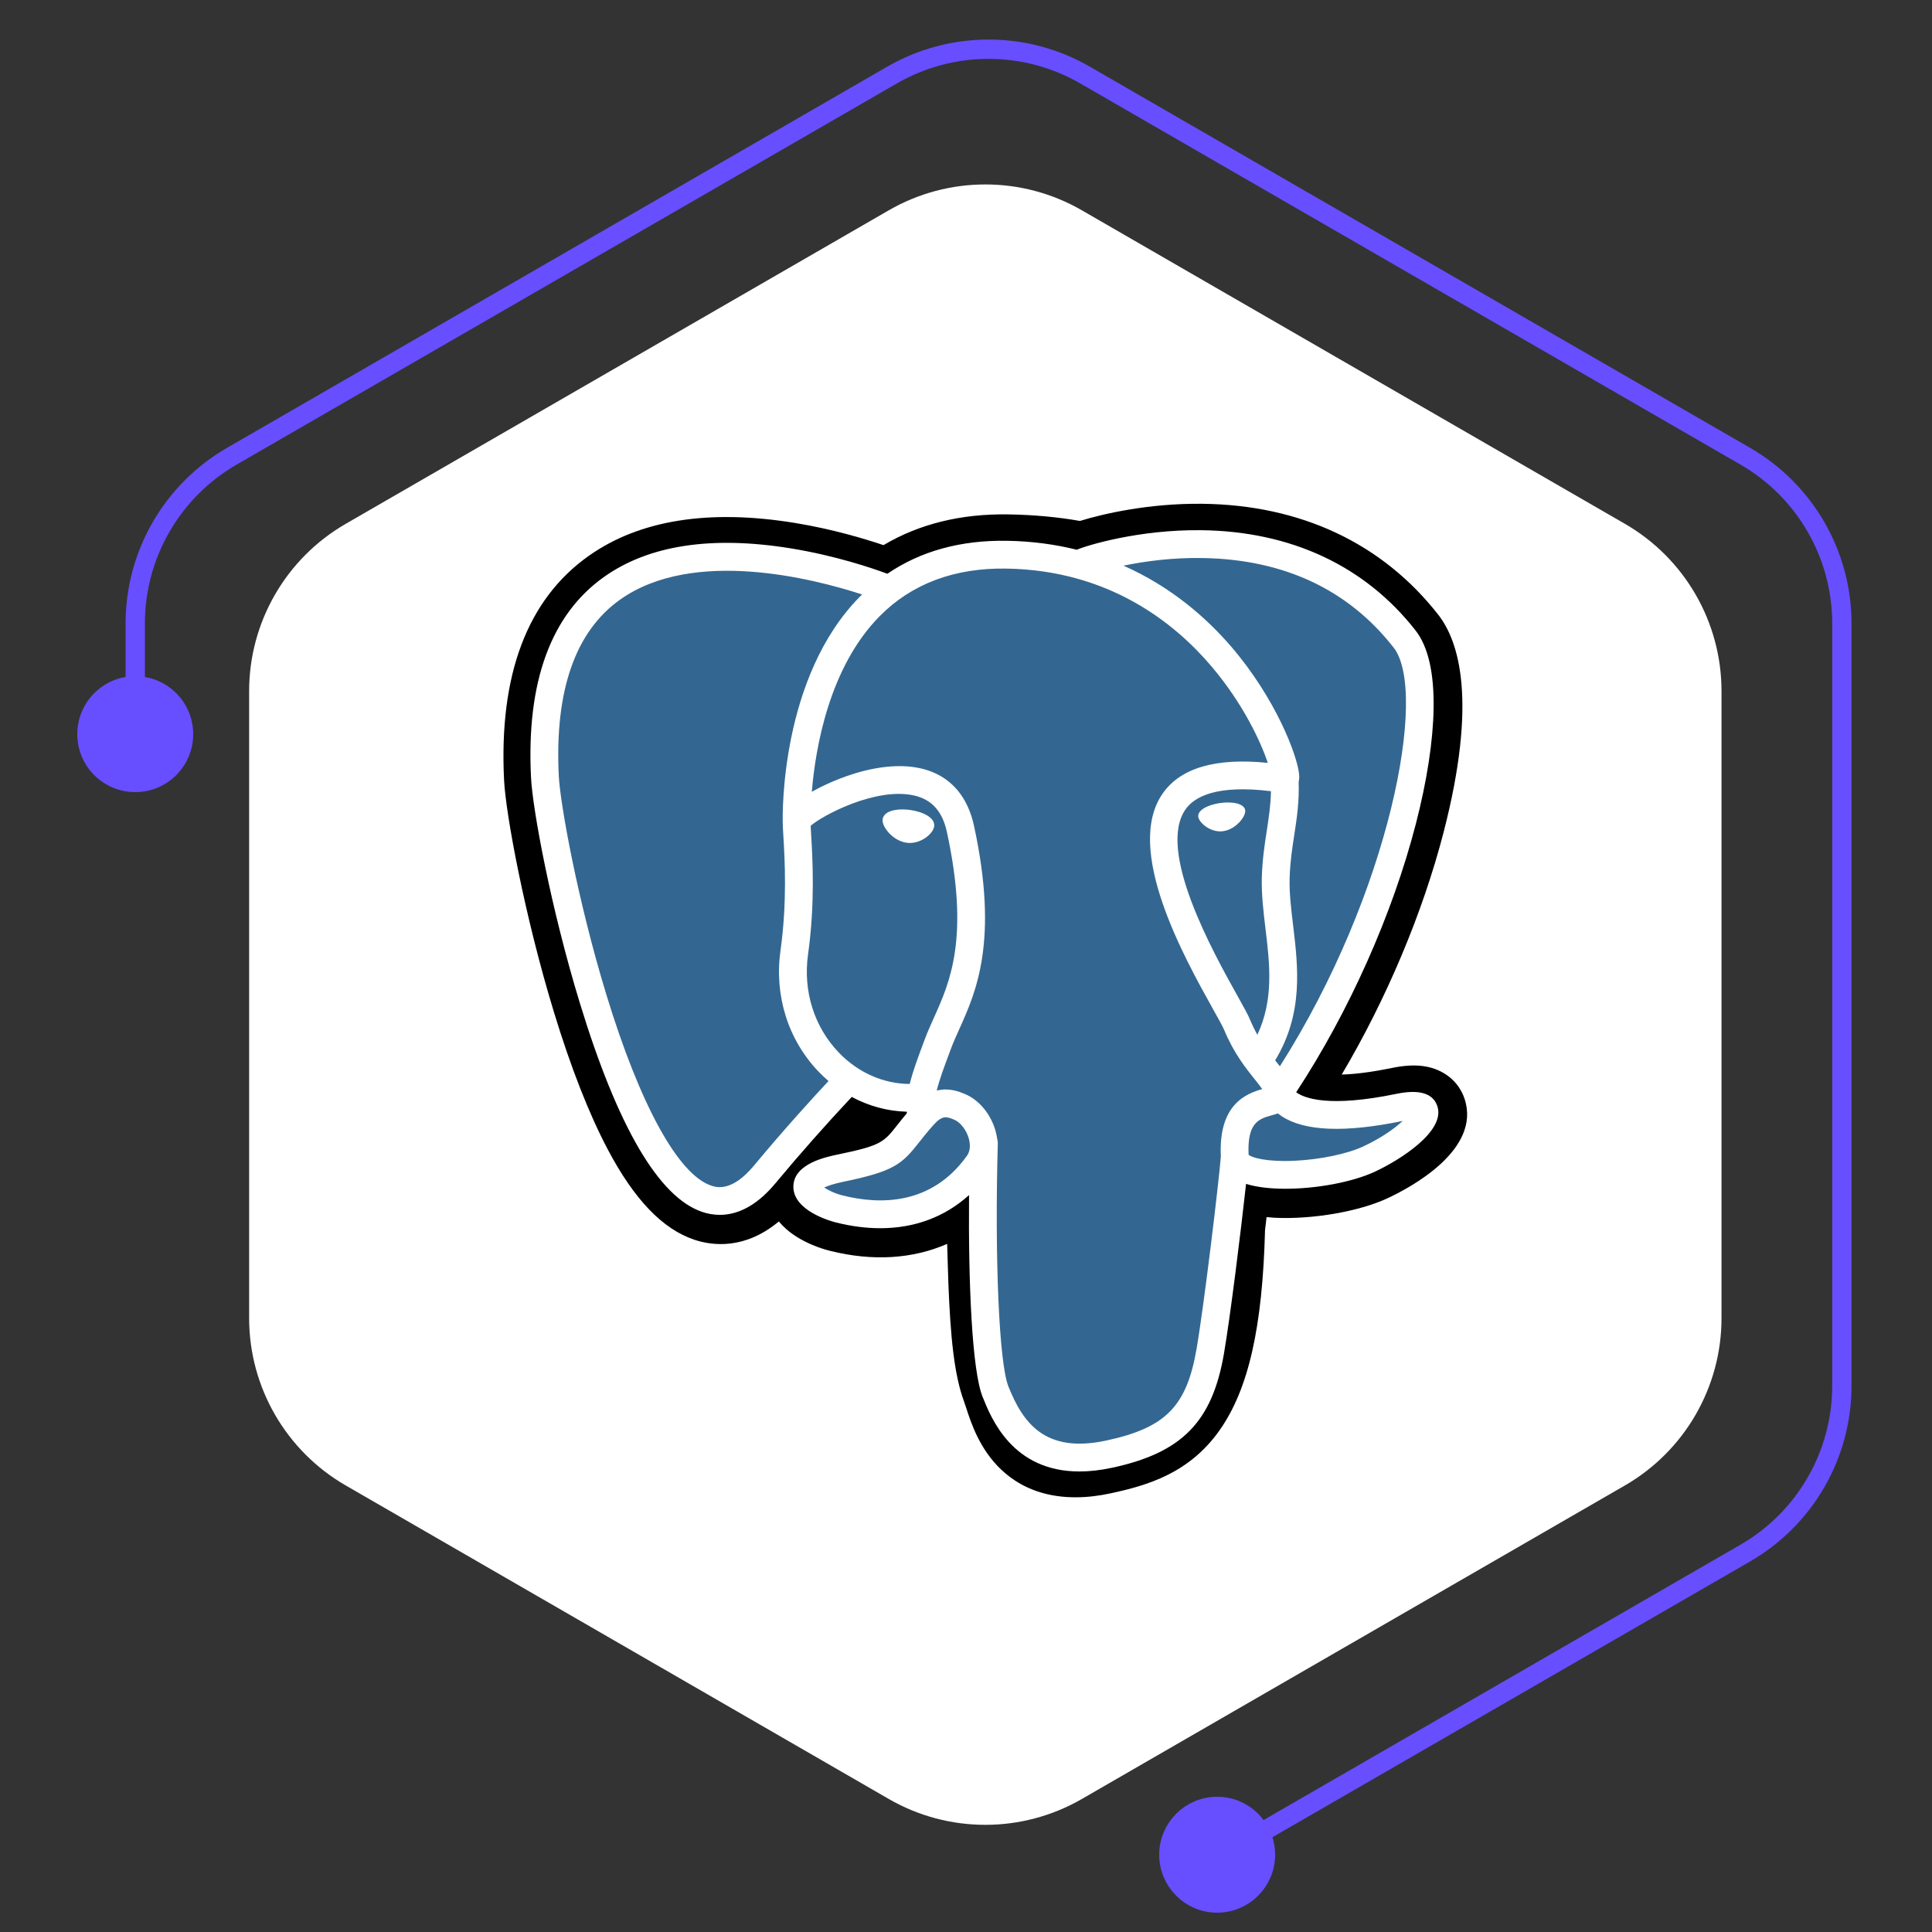
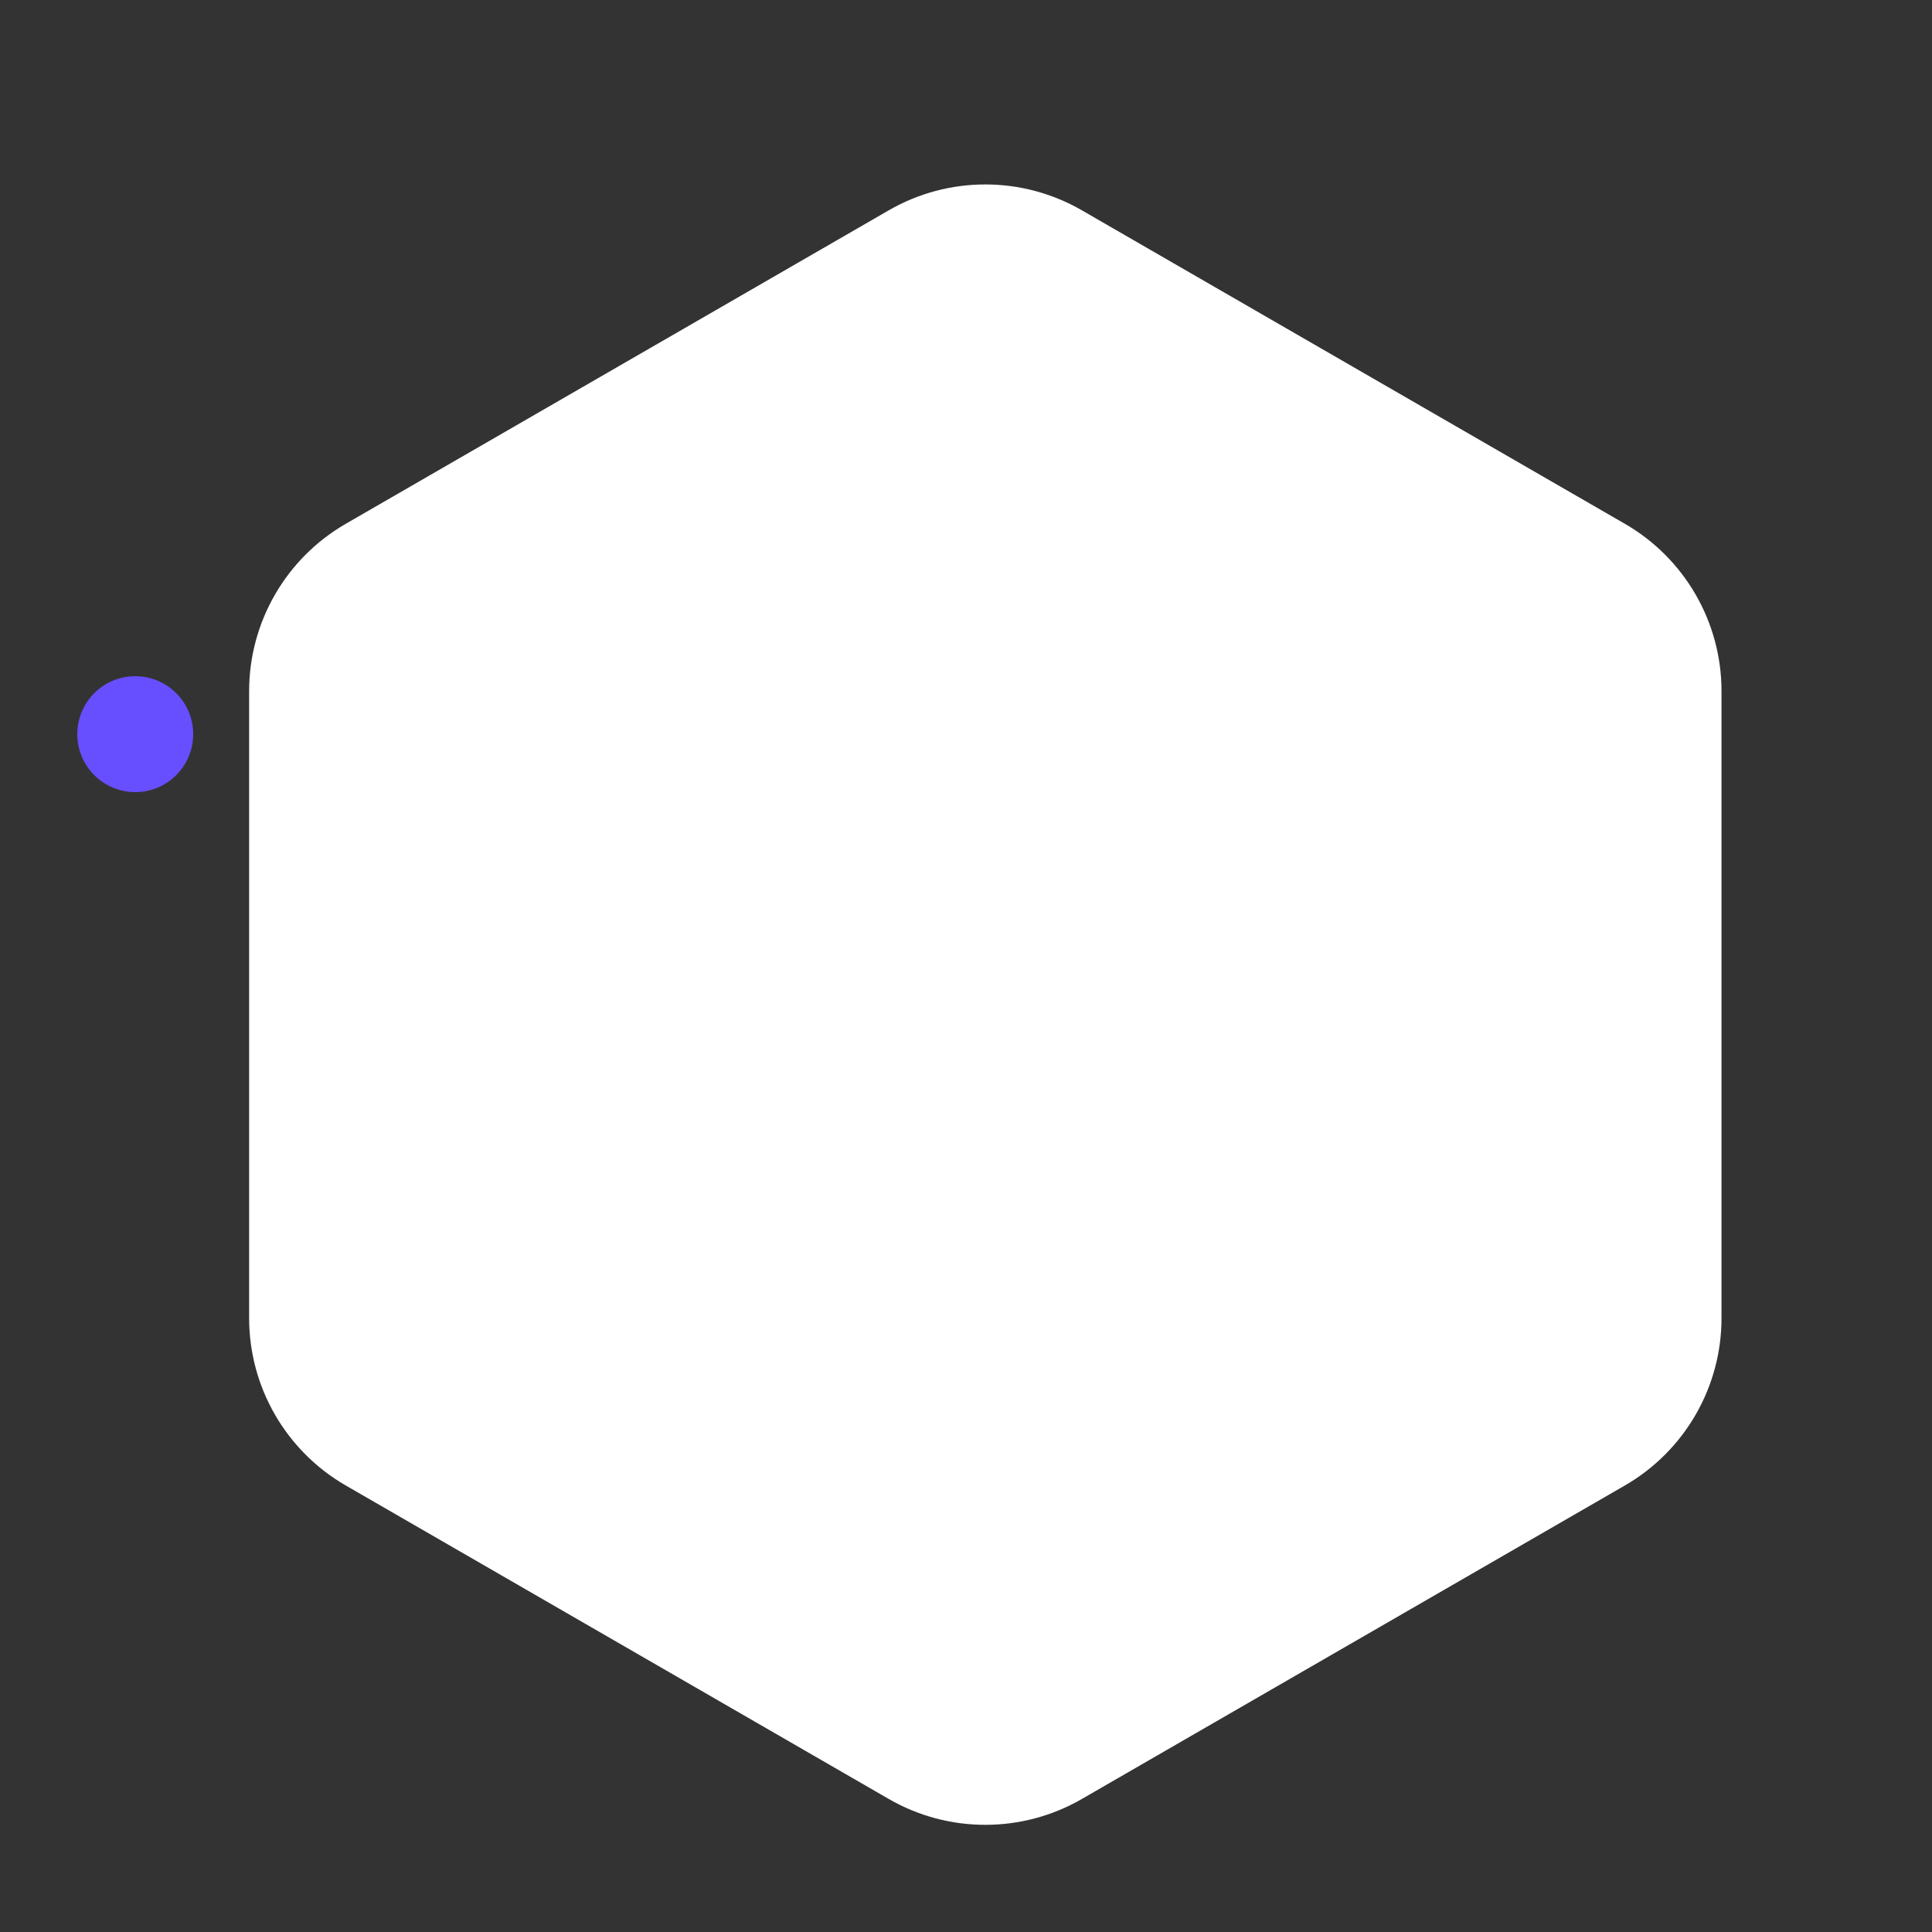
<svg xmlns="http://www.w3.org/2000/svg" width="100" height="100" viewBox="0 0 100 100" fill="none">
  <rect x="0" y="0" width="100" height="100" fill="#333333" stroke="none" />
  <path d="M46 10.887C49.094 9.1 52.906 9.1 56 10.887L84.105 27.113C87.199 28.9 89.105 32.201 89.105 35.773V68.227C89.105 71.799 87.199 75.1 84.105 76.887L56 93.113C52.906 94.9 49.094 94.9 46 93.113L17.895 76.887C14.801 75.1 12.895 71.799 12.895 68.227V35.773C12.895 32.201 14.801 28.9 17.895 27.113L46 10.887Z" fill="white" />
  <g clip-path="url(#clip0_1554_415)">
    <path d="M75.807 56.879C75.507 55.971 74.722 55.339 73.706 55.187C73.227 55.115 72.679 55.146 72.03 55.28C70.898 55.513 70.059 55.602 69.447 55.619C71.758 51.716 73.638 47.265 74.721 43.075C76.471 36.3 75.535 33.213 74.443 31.817C71.551 28.122 67.331 26.136 62.241 26.076C59.526 26.043 57.142 26.579 55.898 26.964C54.741 26.76 53.496 26.646 52.189 26.625C49.741 26.586 47.577 27.119 45.729 28.216C44.705 27.87 43.063 27.383 41.166 27.071C36.704 26.339 33.109 26.91 30.479 28.767C27.294 31.017 25.817 34.926 26.091 40.385C26.177 42.118 27.147 47.391 28.673 52.392C29.551 55.267 30.486 57.654 31.454 59.488C32.827 62.089 34.295 63.62 35.944 64.17C36.868 64.478 38.547 64.694 40.312 63.223C40.536 63.494 40.835 63.763 41.231 64.014C41.734 64.331 42.35 64.59 42.965 64.744C45.18 65.298 47.254 65.159 49.025 64.383C49.035 64.698 49.044 64.999 49.051 65.258C49.063 65.68 49.074 66.093 49.09 66.479C49.195 69.091 49.372 71.122 49.899 72.543C49.928 72.622 49.967 72.741 50.008 72.867C50.27 73.671 50.71 75.018 51.827 76.072C52.984 77.165 54.384 77.5 55.666 77.5C56.309 77.5 56.923 77.415 57.461 77.3C59.379 76.889 61.557 76.263 63.133 74.019C64.623 71.898 65.347 68.703 65.478 63.669C65.495 63.527 65.511 63.391 65.526 63.262L65.557 62.996L65.908 63.026L65.998 63.032C67.952 63.122 70.341 62.707 71.808 62.026C72.967 61.488 76.681 59.527 75.807 56.879Z" fill="black" />
    <path d="M72.464 57.387C66.656 58.586 66.256 56.619 66.256 56.619C72.389 47.519 74.953 35.968 72.741 33.14C66.705 25.428 56.257 29.076 56.082 29.17L56.026 29.18C54.878 28.942 53.594 28.8 52.151 28.777C49.523 28.734 47.529 29.466 46.016 30.613C46.016 30.613 27.377 22.934 28.244 40.27C28.429 43.958 33.53 68.175 39.615 60.86C41.839 58.185 43.988 55.924 43.988 55.924C45.055 56.633 46.333 56.995 47.672 56.865L47.776 56.776C47.744 57.108 47.759 57.433 47.818 57.818C46.25 59.569 46.711 59.877 43.578 60.522C40.407 61.175 42.269 62.339 43.486 62.643C44.96 63.011 48.371 63.534 50.676 60.307L50.584 60.675C51.198 61.167 51.629 63.875 51.557 66.33C51.485 68.785 51.436 70.47 51.92 71.787C52.404 73.103 52.887 76.065 57.006 75.182C60.448 74.445 62.232 72.533 62.48 69.344C62.656 67.078 63.055 67.413 63.08 65.386L63.4 64.427C63.768 61.354 63.458 60.362 65.579 60.824L66.094 60.869C67.655 60.94 69.698 60.618 70.897 60.06C73.478 58.862 75.01 56.862 72.464 57.387H72.464Z" fill="#336791" />
    <path d="M47.111 41.924C46.587 41.851 46.113 41.919 45.873 42.1C45.739 42.202 45.697 42.321 45.685 42.402C45.656 42.618 45.807 42.857 45.9 42.98C46.163 43.328 46.547 43.568 46.927 43.62C46.982 43.628 47.036 43.632 47.091 43.632C47.725 43.632 48.301 43.138 48.352 42.774C48.415 42.318 47.753 42.013 47.111 41.924ZM64.451 41.938C64.401 41.581 63.765 41.479 63.161 41.563C62.558 41.647 61.973 41.919 62.022 42.278C62.061 42.556 62.564 43.032 63.16 43.032C63.211 43.032 63.261 43.029 63.312 43.021C63.71 42.966 64.002 42.714 64.141 42.568C64.352 42.346 64.474 42.099 64.451 41.938Z" fill="white" />
-     <path d="M74.398 57.257C74.177 56.588 73.464 56.372 72.279 56.617C68.763 57.343 67.504 56.84 67.09 56.535C69.823 52.371 72.072 47.338 73.285 42.641C73.86 40.417 74.177 38.351 74.203 36.667C74.232 34.819 73.917 33.46 73.268 32.631C70.65 29.286 66.808 27.492 62.158 27.443C58.961 27.407 56.26 28.225 55.736 28.455C54.633 28.181 53.431 28.012 52.122 27.991C49.722 27.952 47.648 28.526 45.93 29.698C45.184 29.42 43.256 28.758 40.898 28.378C36.821 27.722 33.582 28.219 31.27 29.857C28.512 31.811 27.238 35.305 27.485 40.24C27.568 41.9 28.514 47.008 30.007 51.9C31.972 58.338 34.109 61.983 36.356 62.732C36.62 62.82 36.923 62.881 37.257 62.881C38.077 62.881 39.083 62.512 40.129 61.255C41.404 59.724 42.724 58.231 44.086 56.777C44.969 57.251 45.94 57.516 46.933 57.542C46.935 57.568 46.937 57.594 46.94 57.62C46.769 57.824 46.601 58.031 46.438 58.24C45.75 59.114 45.607 59.295 43.392 59.751C42.763 59.881 41.09 60.226 41.065 61.399C41.038 62.68 43.042 63.218 43.271 63.275C44.067 63.474 44.833 63.572 45.564 63.572C47.342 63.572 48.907 62.988 50.157 61.857C50.119 66.425 50.309 70.926 50.858 72.297C51.307 73.42 52.404 76.163 55.87 76.163C56.379 76.163 56.938 76.104 57.554 75.972C61.172 75.197 62.742 73.598 63.35 70.073C63.675 68.189 64.233 63.691 64.496 61.278C65.05 61.451 65.763 61.53 66.534 61.53C68.142 61.53 69.997 61.188 71.16 60.648C72.467 60.041 74.826 58.551 74.398 57.257ZM65.784 40.953C65.772 41.665 65.674 42.312 65.57 42.987C65.458 43.713 65.342 44.463 65.313 45.374C65.284 46.261 65.395 47.183 65.502 48.075C65.719 49.875 65.941 51.729 65.081 53.559C64.939 53.306 64.811 53.044 64.7 52.776C64.594 52.517 64.362 52.101 64.04 51.525C62.79 49.283 59.864 44.035 61.362 41.893C61.808 41.255 62.941 40.6 65.784 40.953ZM62.338 28.885C66.504 28.977 69.801 30.536 72.134 33.518C73.924 35.805 71.953 46.213 66.247 55.191C66.19 55.118 66.132 55.046 66.074 54.973L66.002 54.883C67.477 52.448 67.188 50.039 66.932 47.903C66.826 47.026 66.727 46.198 66.752 45.421C66.778 44.596 66.887 43.889 66.993 43.206C67.122 42.364 67.254 41.492 67.218 40.464C67.245 40.356 67.256 40.229 67.241 40.078C67.149 39.093 66.024 36.144 63.731 33.474C62.476 32.014 60.647 30.381 58.15 29.279C59.224 29.056 60.693 28.848 62.338 28.885ZM39.022 60.334C37.869 61.72 37.074 61.454 36.812 61.367C35.107 60.798 33.128 57.194 31.384 51.48C29.875 46.535 28.992 41.562 28.923 40.168C28.702 35.758 29.771 32.685 32.1 31.033C35.89 28.346 42.121 29.954 44.624 30.77C44.588 30.806 44.551 30.839 44.515 30.875C40.407 35.024 40.504 42.113 40.514 42.547C40.514 42.714 40.528 42.951 40.547 43.276C40.618 44.468 40.75 46.688 40.398 49.201C40.071 51.536 40.791 53.822 42.373 55.472C42.535 55.641 42.706 55.802 42.884 55.954C42.18 56.708 40.65 58.375 39.022 60.334ZM43.412 54.476C42.138 53.146 41.559 51.296 41.824 49.4C42.195 46.745 42.058 44.433 41.984 43.191C41.974 43.017 41.965 42.865 41.959 42.745C42.559 42.212 45.341 40.722 47.325 41.177C48.23 41.384 48.781 42 49.011 43.06C50.197 48.549 49.167 50.837 48.34 52.676C48.17 53.054 48.009 53.412 47.871 53.783L47.764 54.069C47.495 54.793 47.243 55.466 47.088 56.105C45.733 56.101 44.414 55.522 43.412 54.476M43.62 61.878C43.224 61.779 42.868 61.608 42.66 61.465C42.834 61.383 43.145 61.272 43.683 61.161C46.288 60.625 46.69 60.246 47.569 59.131C47.77 58.875 47.998 58.585 48.314 58.232L48.315 58.231C48.786 57.704 49.001 57.794 49.392 57.956C49.708 58.087 50.017 58.483 50.142 58.92C50.201 59.126 50.267 59.518 50.05 59.822C48.215 62.392 45.541 62.359 43.62 61.878ZM57.253 74.564C54.066 75.247 52.938 73.621 52.194 71.762C51.714 70.562 51.478 65.151 51.646 59.175C51.648 59.096 51.636 59.019 51.615 58.947C51.595 58.804 51.565 58.663 51.526 58.524C51.277 57.655 50.67 56.927 49.943 56.626C49.654 56.506 49.123 56.286 48.486 56.449C48.622 55.889 48.857 55.257 49.113 54.572L49.22 54.284C49.341 53.959 49.492 53.622 49.653 53.266C50.519 51.343 51.704 48.708 50.417 42.756C49.935 40.527 48.326 39.438 45.885 39.691C44.422 39.843 43.084 40.433 42.416 40.771C42.273 40.844 42.142 40.914 42.019 40.983C42.205 38.736 42.909 34.539 45.542 31.883C47.2 30.211 49.408 29.385 52.099 29.43C57.399 29.517 60.799 32.237 62.717 34.504C64.37 36.457 65.265 38.425 65.622 39.486C62.936 39.213 61.109 39.743 60.183 41.068C58.167 43.948 61.285 49.539 62.783 52.226C63.058 52.718 63.295 53.144 63.37 53.324C63.858 54.507 64.489 55.296 64.95 55.872C65.092 56.049 65.229 56.22 65.333 56.37C64.519 56.605 63.058 57.147 63.191 59.856C63.084 61.215 62.32 67.579 61.932 69.828C61.419 72.799 60.326 73.905 57.253 74.564ZM70.554 59.343C69.722 59.729 68.33 60.018 67.007 60.081C65.546 60.149 64.802 59.917 64.627 59.774C64.546 58.086 65.174 57.91 65.839 57.723C65.943 57.694 66.045 57.665 66.144 57.63C66.205 57.68 66.272 57.73 66.345 57.778C67.519 58.553 69.614 58.637 72.571 58.026L72.603 58.02C72.204 58.393 71.522 58.893 70.554 59.343Z" fill="white" />
  </g>
-   <path d="M7 37V32.273C7 28.701 8.906 25.4 12 23.613L46.167 3.887C49.261 2.1 53.073 2.1 56.167 3.887L90.335 23.613C93.429 25.4 95.335 28.701 95.335 32.273V71.727C95.335 75.299 93.429 78.6 90.335 80.387L73.251 90.25L62.209 96.625" stroke="#674EFF" />
  <circle cx="7" cy="38" r="3" fill="#674EFF" />
-   <circle cx="63" cy="96" r="2.5" fill="#674EFF" stroke="#674EFF" />
  <defs>
    <clipPath id="clip0_1554_415">
-       <rect width="50" height="51.562" fill="white" transform="translate(26 26)" />
-     </clipPath>
+       </clipPath>
  </defs>
</svg>